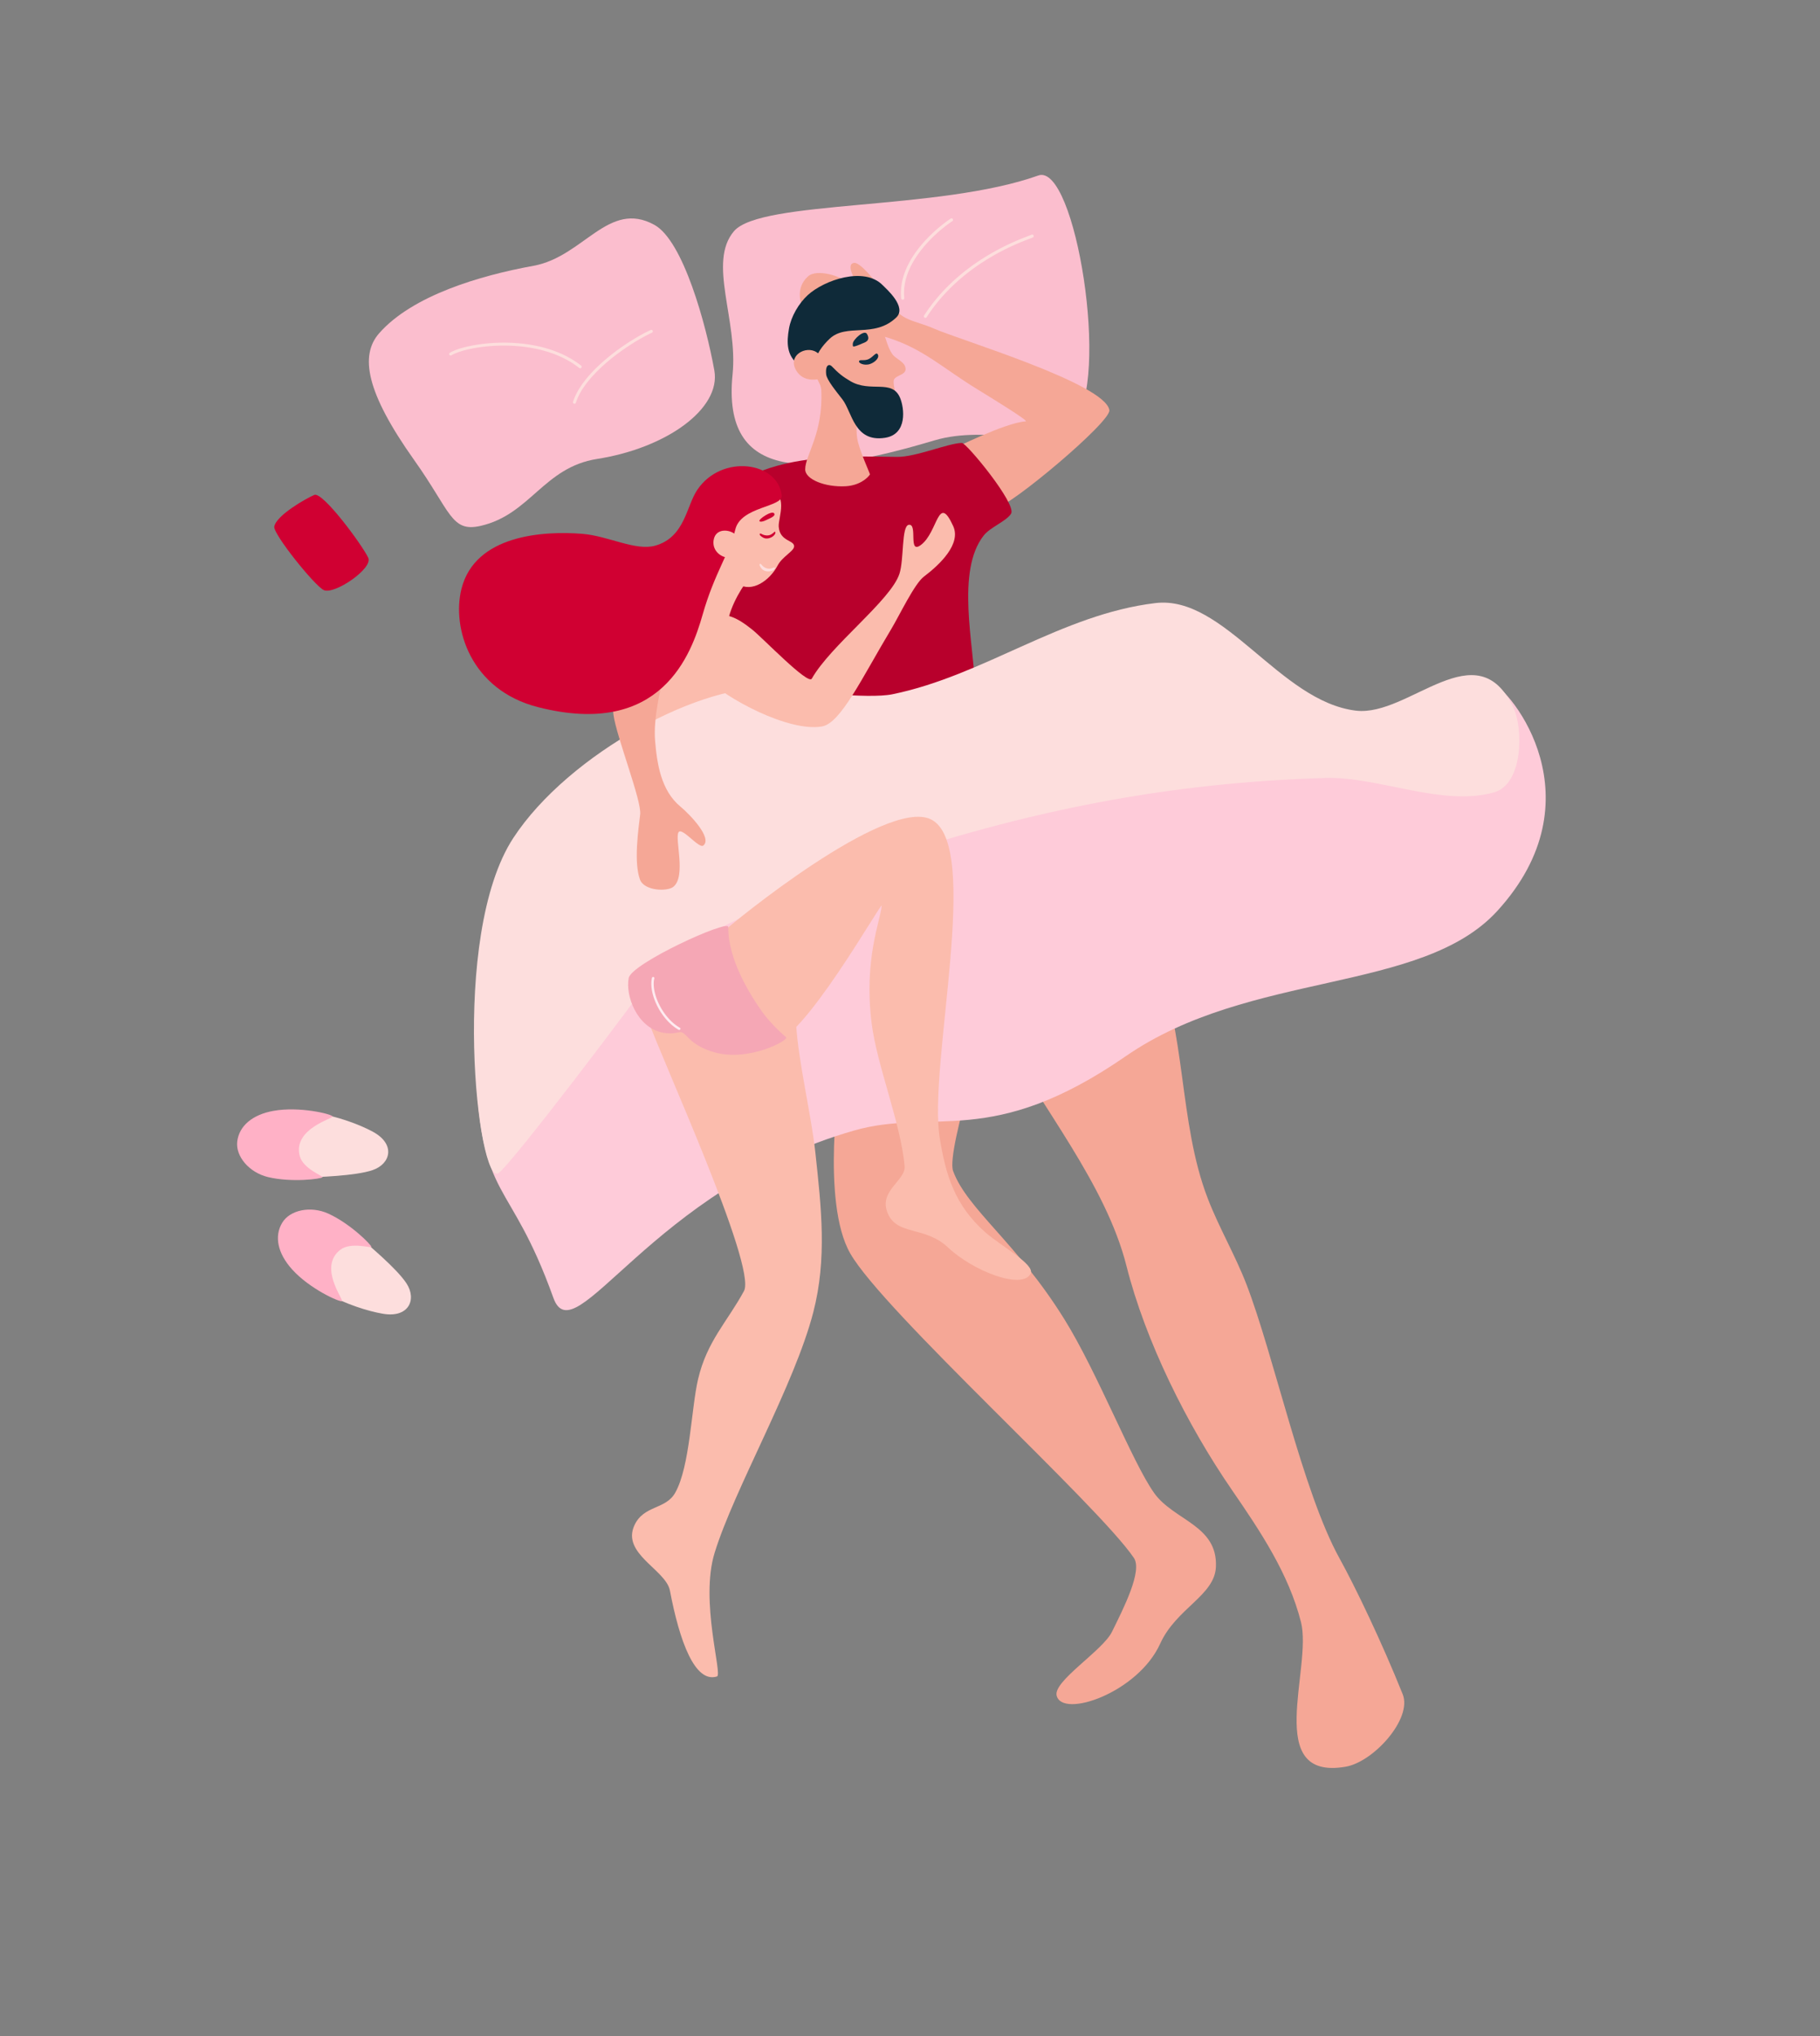
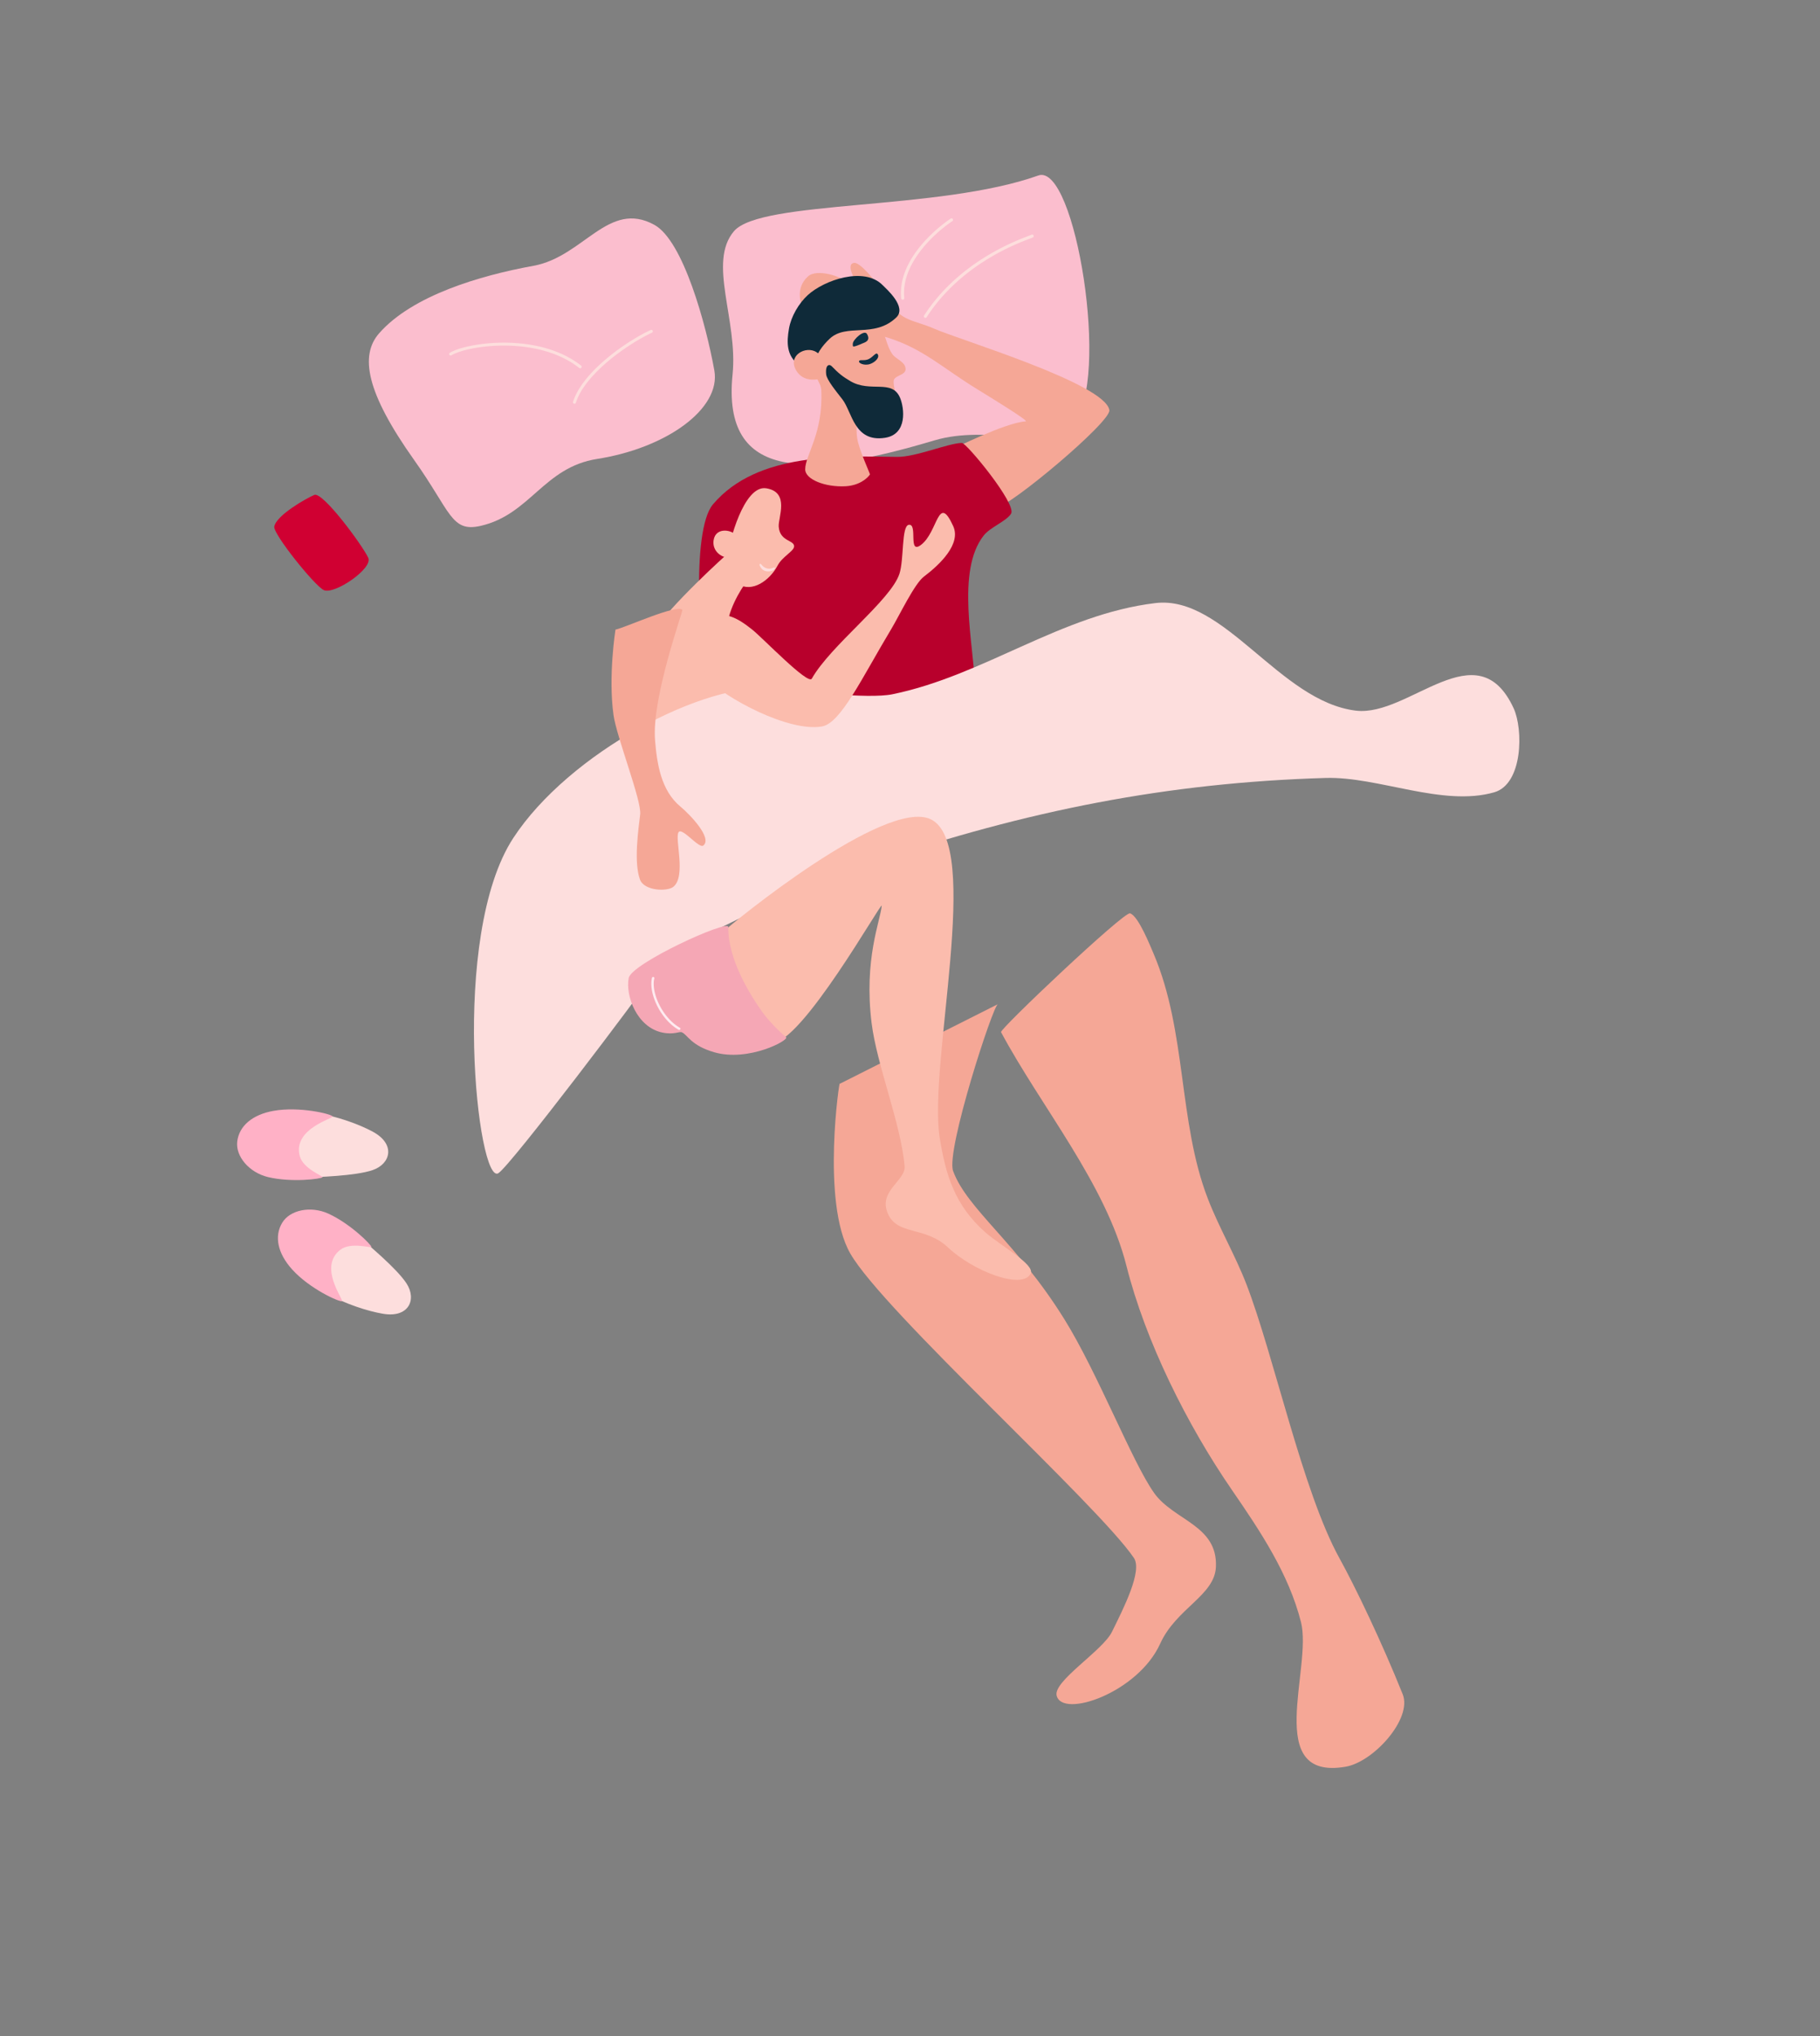
<svg xmlns="http://www.w3.org/2000/svg" width="861" height="963" fill="none">
  <rect width="100%" height="100%" fill="#808080" stroke="none" />
  <path fill-rule="evenodd" clip-rule="evenodd" d="M153.182 279.096c4.979 2.292 23.427-10.274 21.027-15.3-2.941-6.157-21.546-31.398-25.535-29.716-4.009 1.724-18.101 9.736-18.916 15.023-.537 3.511 19.085 27.974 23.424 29.993Z" fill="#D00032" />
  <path fill-rule="evenodd" clip-rule="evenodd" d="M176.299 553.407c8.616-2.99 10.902-12.299.083-18.149-12.869-6.967-41.358-15.222-54.266-4.64-2.928 2.402-8.389 6.732-7.085 10.088 5.255 13.652 24.41 16.604 29.559 16.261 5.407-.289 23.487-.734 31.709-3.56Z" fill="#FDDEDD" />
  <path fill-rule="evenodd" clip-rule="evenodd" d="M157.345 528.04c-.294-1.108-15.621-4.864-27.932-2.661-9.943 1.773-16.288 7.08-17.188 14.527-.826 7.044 5.683 14.647 14.498 16.785 11.167 2.709 25.358.889 25.848.075.324-.587-9.197-3.939-10.784-10.056-3.307-12.845 15.852-17.666 15.558-18.67Z" fill="#FFB1C6" />
  <path fill-rule="evenodd" clip-rule="evenodd" d="M192.314 607.006c4.969 7.625 1.032 16.408-11.09 14.355-14.445-2.429-41.999-13.397-45.647-29.706-.827-3.685-2.493-10.464.608-12.338 12.528-7.535 29.466 1.884 33.342 5.327 4.042 3.63 18.032 15.079 22.787 22.362Z" fill="#FDDEDD" />
  <path fill-rule="evenodd" clip-rule="evenodd" d="M161.797 615.369c-.914.677-15.326-5.751-23.665-15.059-6.758-7.522-8.5-15.583-4.619-22.01 3.683-6.087 13.493-8.057 21.76-4.331 10.454 4.732 20.555 14.908 20.436 15.806-.096.651-9.669-2.546-14.704 1.301-10.547 8.126 1.622 23.678.792 24.293Z" fill="#FFB1C6" />
  <path fill-rule="evenodd" clip-rule="evenodd" d="M507.737 199.905c17.793-18.989 1.023-123.162-16.531-116.906-47.081 16.806-131.263 11.427-143.988 26.351-12.518 14.718 1.951 42.035-.655 67.714-5.191 51.11 36.619 48.785 95.486 31.22 25.479-7.575 53.272 4.862 65.688-8.379Z" fill="#FBBECE" />
  <path fill-rule="evenodd" clip-rule="evenodd" d="M427.799 140.94c-.685-6.826 1.687-13.241 5.212-18.761 5.361-8.423 13.345-14.817 17.526-17.594.342-.215.407-.649.192-.991-.215-.342-.649-.407-.991-.192-4.295 2.849-12.467 9.407-17.973 18.016-3.702 5.818-6.149 12.533-5.425 19.689.029.403.389.664.793.635a.779.779 0 0 0 .666-.802ZM487.811 111.102c-.124.041-.362.153-.642.245-5.221 2.016-33.255 11.871-49.992 37.873-.198.34-.128.764.222.993.34.199.764.129.994-.221 16.517-25.621 44.148-35.344 49.316-37.309.549-.214.912-.367.995-.429a.788.788 0 0 0 .302-.442c.032-.217.002-.414-.121-.58a.697.697 0 0 0-.981-.16l-.093.03Zm-.261.567Z" fill="#FDDEDD" />
  <path fill-rule="evenodd" clip-rule="evenodd" d="M450.523 212.321c-.562.596 24.503-12.345 34.729-13.041 1.716-.115-17.534-11.872-22.653-15.013-16.499-10.078-25.533-19.09-42.246-24.457-7.562-2.41-33.954-5.092-38.5-10.792-3.56-4.475-5.797-12.787.436-18.333 4.207-3.748 15.906.06 18.329 2.844 2.239 2.534 7.932 6.38 7.932 6.38s-4.414-7.084-5.673-11.039c-.132-.404-1.68-4.402 1.369-4.54 3.401-.115 13.107 12.426 16.371 18.201 5.424 9.54 12.383 8.949 21.115 12.833 11.917 5.319 81.129 26.012 83.083 38.612.847 5.534-47.225 45.702-52.941 45.783-2.584.089-21.351-27.438-21.351-27.438Z" fill="#F5A796" />
  <path fill-rule="evenodd" clip-rule="evenodd" d="M478.316 242.949c2.796-4.491-21.089-33.473-23.249-33.454-6.378.056-21.681 6.677-30.579 6.595-26.158-.284-66.143-2.476-87.215 22.468-10.541 12.456-6.449 72.497-1.296 87.73 2.673 7.963 15.332 30.06 18.056 30.716 11.209 2.731 107.288-30.063 107.239-32.213-.55-19.558-9.134-54.851 4.139-71.57 3.144-3.951 10.673-6.688 12.905-10.272Z" fill="#B8002C" />
  <path fill-rule="evenodd" clip-rule="evenodd" d="M385.692 177.059c-1.801-4.982-2.436-9.657 4.067-15.325 5.359-4.641 13.258-14.136 21.335-11.413 8.067 2.692 6.872 11.026 10.982 17.075 1.681 2.511 6.212 3.642 6.337 7.074.116 3.195-5.598 2.966-5.656 5.839-.06 5.177 3.119 9.536 1.424 14.87-1.862 5.87-14.427 7.091-20.808 4.088-6.431-3.055-15.432-15.963-17.681-22.208Z" fill="#F5A796" />
  <path fill-rule="evenodd" clip-rule="evenodd" d="M403.773 163.891c-.486-.013-.334-1.232-.323-1.408.177-1.983 5.423-6.759 6.702-4.53 1.924 3.36-1.097 4.004-2.392 4.565-1.648.745-3.295 1.387-3.987 1.373ZM410.176 170.119c2.567-.668 4.094-3.781 4.976-2.659 1.19 1.536-1.086 3.828-3.458 4.672-2.89 1.048-6.126-.541-5.149-1.548.489-.504 1.861.01 3.631-.465Z" fill="#0E3145" />
  <path fill-rule="evenodd" clip-rule="evenodd" d="M385.722 173.679c-.175-.011-.346-.849-.335-1.025.224-4.784 3.753-9.239 7.026-12.372 7.992-7.634 21.085-.087 31.592-10.125 5.185-4.962-4.739-13.545-6.445-15.292-8.724-8.907-27.592-2.462-35.426 4.708-4.26 3.903-7.902 10.114-8.886 15.835-1.111 6.381-1.272 12.829 4.626 17.09 1.173.854 2.281 2.349 3.8 2.471l4.048-1.29Z" fill="#0F2A39" />
  <path fill-rule="evenodd" clip-rule="evenodd" d="M392.112 171.452c.037-1.044-4.947-4.297-5.822-4.87-4.963-3.295-14.013 1.522-9.548 8.761 3.041 4.989 8.646 4.463 11.223 3.826 2.536-.657 4.07-5.113 4.147-7.717Z" fill="#F5A796" />
  <path fill-rule="evenodd" clip-rule="evenodd" d="M386.466 177.322c.296 2.482 1.917 4.6 2.058 7.133 1.009 20.542-7.565 30.601-7.604 37.526-.037 4.723 9.387 8.518 19.054 8.005 6.658-.355 10.513-3.92 11.556-5.567.198-.34-5.256-11.761-6.031-17.284-1.547-11.358 3.81-11.906 1.431-13.397-3.904-2.369-20.464-16.416-20.464-16.416Z" fill="#F5A796" />
  <path fill-rule="evenodd" clip-rule="evenodd" d="M390.84 177.027c-.468-4.799 1.61-4.859 2.596-3.841 3.319 3.42 5.191 4.939 8.889 7.1 9.529 5.584 19.727-1.19 23.499 7.927 1.968 4.755 3.602 17.218-7.208 18.862-14.513 2.202-15.455-12.139-20.071-18.16-2.863-3.706-7.441-9.189-7.705-11.888Z" fill="#0F2A39" />
  <path fill-rule="evenodd" clip-rule="evenodd" d="M343.887 262.151s-27.104 24.268-35.302 37.368c-3.953 6.313-15.644 49.955-8.265 53.697 6.142 3.115 47.537-.69 50.031-3.156.26-.257 1.534-26.016-5.838-49.189-2.254-7.103 3.589-18.573 7.809-24.595.636-.896 3.386-2.895 3.537-3.907.173-1.364-11.393-8.447-11.972-10.218Z" fill="#FBBCAD" />
  <path fill-rule="evenodd" clip-rule="evenodd" d="M397.246 512.603c.156-3.627-8.979 55.822 4.979 80.21 15.719 27.458 117.044 118.699 134.201 144.036 4.13 6.111-4.88 23.774-10.401 34.967-4.381 8.895-27.749 23.241-26.165 30.082 2.573 11.022 38.445-1.259 48.975-24.474 7.63-16.834 25.803-22.777 26.386-36.344.878-19.818-19.946-21.88-29.256-34.997-10.407-14.684-26.641-56.759-42.444-82.161-22.582-36.355-46.006-52.043-52.631-70.095-3.501-9.55 18.948-78.545 21.203-78.904l-74.847 37.68Z" fill="#F5A796" />
  <path fill-rule="evenodd" clip-rule="evenodd" d="M534.588 431.964c-2.899-.875-61.777 54.828-61.02 56.197 18.95 35.341 49.542 71.793 59.335 110.576 9.026 35.698 28.594 75.033 49.946 106.047 13.428 19.508 26.812 39.511 32.614 62.406 5.498 21.756-18.03 75.149 21.128 68.396 13.284-2.281 31.622-22.754 27.006-34.242-9.875-24.624-22.418-50.782-29.896-64.292-17.523-31.716-30.956-95.717-44.054-129.671-5.357-13.86-12.983-26.771-18.279-40.547-13.994-36.275-9.907-78.771-25.582-115.665-1.459-3.305-7.184-17.973-11.198-19.205Z" fill="#F5A796" />
-   <path fill-rule="evenodd" clip-rule="evenodd" d="M286.032 453.583c-43.445 6.47-62.44 15.261-60.932 51.526 2.661 64.395 15.835 50.631 36.681 108.7 10.001 27.849 45.987-51.487 142.15-79.082 37.848-10.863 64.845 8.918 128.649-35.192 58.73-40.593 139.904-29.485 175.743-68.679 48.237-52.807 6.9-104.452-3.206-108.437-3.434-1.353-79.248 62.811-167.001 41.991-64.902-15.398-187.65 79.588-252.084 89.173Z" fill="#FECBD9" />
+   <path fill-rule="evenodd" clip-rule="evenodd" d="M286.032 453.583Z" fill="#FECBD9" />
  <path fill-rule="evenodd" clip-rule="evenodd" d="M235.824 554.832c6.277-4.253 67.219-84.77 74.205-95.376 10.185-15.434 85.651-45.545 103.203-51.491 72.478-24.526 138.835-37.801 213.893-40.029 24.933-.726 55.33 13.783 79.73 6.801 13.644-3.912 13.803-29.822 9.208-39.77-17.254-37.306-49.396 4.152-74.587 1.146-36.118-4.351-62.309-54.793-94.868-50.885-44.576 5.326-81.184 34.284-124.405 43.122-11.6 2.384-43.814-1.49-55.052-2.732-33.63-3.789-98.082 30.56-124.346 70.75-30.247 46.306-16.744 165.096-6.981 158.464Z" fill="#FDDEDD" />
  <path fill-rule="evenodd" clip-rule="evenodd" d="M291.169 297.786s-3.495 22.015-.933 40.365c1.429 10.364 13.38 40.601 12.62 47.005-.803 6.796-3.146 22.554-.093 30.84 2.005 5.396 12.856 5.768 15.773 3.439 6.23-5.029.524-23.004 2.483-25.845 1.668-2.471 9.639 7.92 11.695 6.319 4.475-3.56-6.509-14.858-10.799-18.407-9.227-7.607-11.119-20.331-12.027-31.416-1.652-20.194 13.319-61.058 12.899-61.608-2.309-2.959-26.858 8.301-31.618 9.308Z" fill="#F5A796" />
  <path fill-rule="evenodd" clip-rule="evenodd" d="M349.076 276.133c-3.861-2.554-4.829-12.244-4.783-13.05.408-6.323 7.614-33.816 18.167-32.143 11.286 1.811 5.637 13.768 5.932 18.141.527 7.29 7.747 6.236 7.253 9.561-.323 2.168-5.556 4.671-7.75 8.792-3.689 7.018-12.106 13.14-18.819 8.699Z" fill="#FBBCAD" />
-   <path fill-rule="evenodd" clip-rule="evenodd" d="M359.291 246.487c-.625-.862 5.745-5.146 6.895-3.733 1.139 1.381-2.464 2.559-4.144 3.418-.798.398-2.371.844-2.751.315ZM359.4 252.813c-.045-1.086.951-.036 2.221.271 3.56.898 4.694-2.154 5.104-1.532.686 1.048-2.026 3.689-4.958 3.031-.825-.211-2.329-1.233-2.367-1.77Z" fill="#D00032" />
  <path fill-rule="evenodd" clip-rule="evenodd" d="M359.329 267.003c.347-1.042.887.294 1.968 1.076 3.005 2.146 5.128-.302 5.299.433.262 1.221-3.219 2.669-5.731.98-.669-.469-1.684-1.994-1.536-2.489Z" fill="#FDDEDD" />
-   <path fill-rule="evenodd" clip-rule="evenodd" d="M347.859 250.431c2.605-10.961 22.529-10.496 21.941-16.081-1.687-15.988-28.351-19.819-39.911-2.697-5.243 7.732-5.843 22.405-19.87 26.407-9.338 2.675-22.278-4.613-34.561-5.582-18.534-1.47-50.657.507-57.128 25.937-4.715 18.597 4.326 47.929 36.206 56.038 58.373 14.885 72.554-25.135 77.869-43.791 5.569-19.565 12.954-29.579 15.454-40.231Z" fill="#D00032" />
  <path fill-rule="evenodd" clip-rule="evenodd" d="M348.955 253.993c-2.098-3.577-10.451-5.041-11.378 1.589-.669 4.895 3.458 7.947 6.682 8.131 4.174.251 4.808-.334 5.592-1.932.764-1.659.578-5.278-.896-7.788ZM334.463 321.039c-2.147-2.255-.65-29.118 1.461-29.602 7.369-1.757 12.185.142 19.911 6.315 5.124 4.101 26.423 26.33 28.197 23.239 8.906-15.772 37.233-36.933 41.438-49.518 2.282-6.798.916-22.753 4.464-23.26 4.437-.626-.557 14.177 5.702 9.551 8.169-6.041 8.048-24.811 15.306-8.925 3.797 8.352-6.077 18.011-13.83 23.848-4.474 3.354-11.535 18.248-15.407 24.707-13.919 23.154-23.912 44.647-32.861 46.197-15.746 2.743-45.575-13.396-54.381-22.552Z" fill="#FBBCAD" />
  <path fill-rule="evenodd" clip-rule="evenodd" d="M227.297 248.732c23.595-5.344 29.862-27.715 55.216-31.674 32.71-5.125 58.676-23.726 55.42-41.883-3.907-21.727-14.719-61.311-28.35-68.82-21.729-11.979-33.459 15.033-57.183 19.353-25.544 4.639-57.287 14.091-72.974 31.84-9.289 10.5-6.309 27.922 16.505 60.04 17.379 24.439 17.467 34.279 31.366 31.144Z" fill="#FBBECE" />
  <path fill-rule="evenodd" clip-rule="evenodd" d="M272.443 190.47c1.643-5.283 5.756-10.685 10.838-15.648 7.723-7.512 17.744-13.986 25.133-17.469.362-.153.499-.576.346-.938-.153-.363-.576-.5-.939-.347-7.544 3.533-17.7 10.121-25.526 17.735-5.269 5.127-9.477 10.767-11.193 16.246a.69.69 0 0 0 .46.881.694.694 0 0 0 .881-.46ZM274.932 172.945c-12.193-9.63-29.287-11.64-42.687-10.662-8.964.662-16.293 2.646-19.415 4.561-.342.215-.438.659-.233.97.215.342.659.438.97.233 3.008-1.843 10.088-3.746 18.753-4.379 13.1-.948 29.791.987 41.696 10.367.319.239.753.201.993-.118.28-.299.231-.764-.077-.972Z" fill="#FDDEDD" />
-   <path fill-rule="evenodd" clip-rule="evenodd" d="M376.651 484.676c-.793-13.871-70.585-3.985-69.978-2.083 5.206 15.779 51.544 116.494 45.281 128.015-7.96 14.633-17.457 23.665-21.697 41.618-3.254 13.78-3.806 41.31-10.831 53.779-4.497 8.033-14.827 5.791-19.279 15.344-6.283 13.517 14.88 21.023 16.782 30.955 4.526 23.85 11.791 43.918 22.271 40.59 2.709-.874-8.16-35.611-1.139-58.443 9.345-30.331 37.768-79.246 46.699-113.854 6.536-25.338 3.792-49.366.958-75.594-1.911-17.606-8.066-43.01-9.067-60.327Z" fill="#FBBCAD" />
  <path fill-rule="evenodd" clip-rule="evenodd" d="M341.755 441.026c4.766-4.609 77.175-63.736 98.54-53.549 24.584 11.704-1.364 116.015 4.272 150.756 2.841 17.571 7.111 31.782 21.526 44.569 7.352 6.496 23.71 15.242 21.469 19.605-4.03 7.789-27.331-1.325-39.036-12.37-10.86-10.278-24.091-5.537-28.562-16.182-4.537-10.726 8.633-15.444 7.988-22.391-1.856-20.348-13.101-47.512-15.607-67.547-3.776-30.237 4.167-48.459 4.769-55.523.243-2.708-38.263 65.892-52.087 64.853-10.775-.819-14.026-11.467-20.118-24.298-5.519-11.579-3.154-27.923-3.154-27.923Z" fill="#FBBCAD" />
  <path fill-rule="evenodd" clip-rule="evenodd" d="M297.433 462.542c-1.662 8.334 3.879 23.348 15.934 25.816 5.668 1.16 8.011-.694 9.242-.107 2.734 1.245 4.249 6.226 15.286 9.425 16.231 4.675 35.606-5.75 33.974-7.128-4.159-3.469-9.082-8.885-11.001-11.588-5.85-8.175-16.471-24.904-16.357-40.545.011-3.703-45.696 17.189-47.078 24.127Z" fill="#F5A7B5" />
  <path fill-rule="evenodd" clip-rule="evenodd" d="M321.619 486.073c-5.07-2.918-8.971-8.403-10.964-13.729-1.287-3.532-1.774-6.978-1.114-9.598.062-.302-.126-.616-.428-.678-.302-.061-.616.126-.677.428-.664 2.796-.219 6.503 1.178 10.238 2.054 5.582 6.139 11.277 11.431 14.322.264.146.612.05.757-.214a.54.54 0 0 0-.183-.769Z" fill="#FEEBF0" />
</svg>